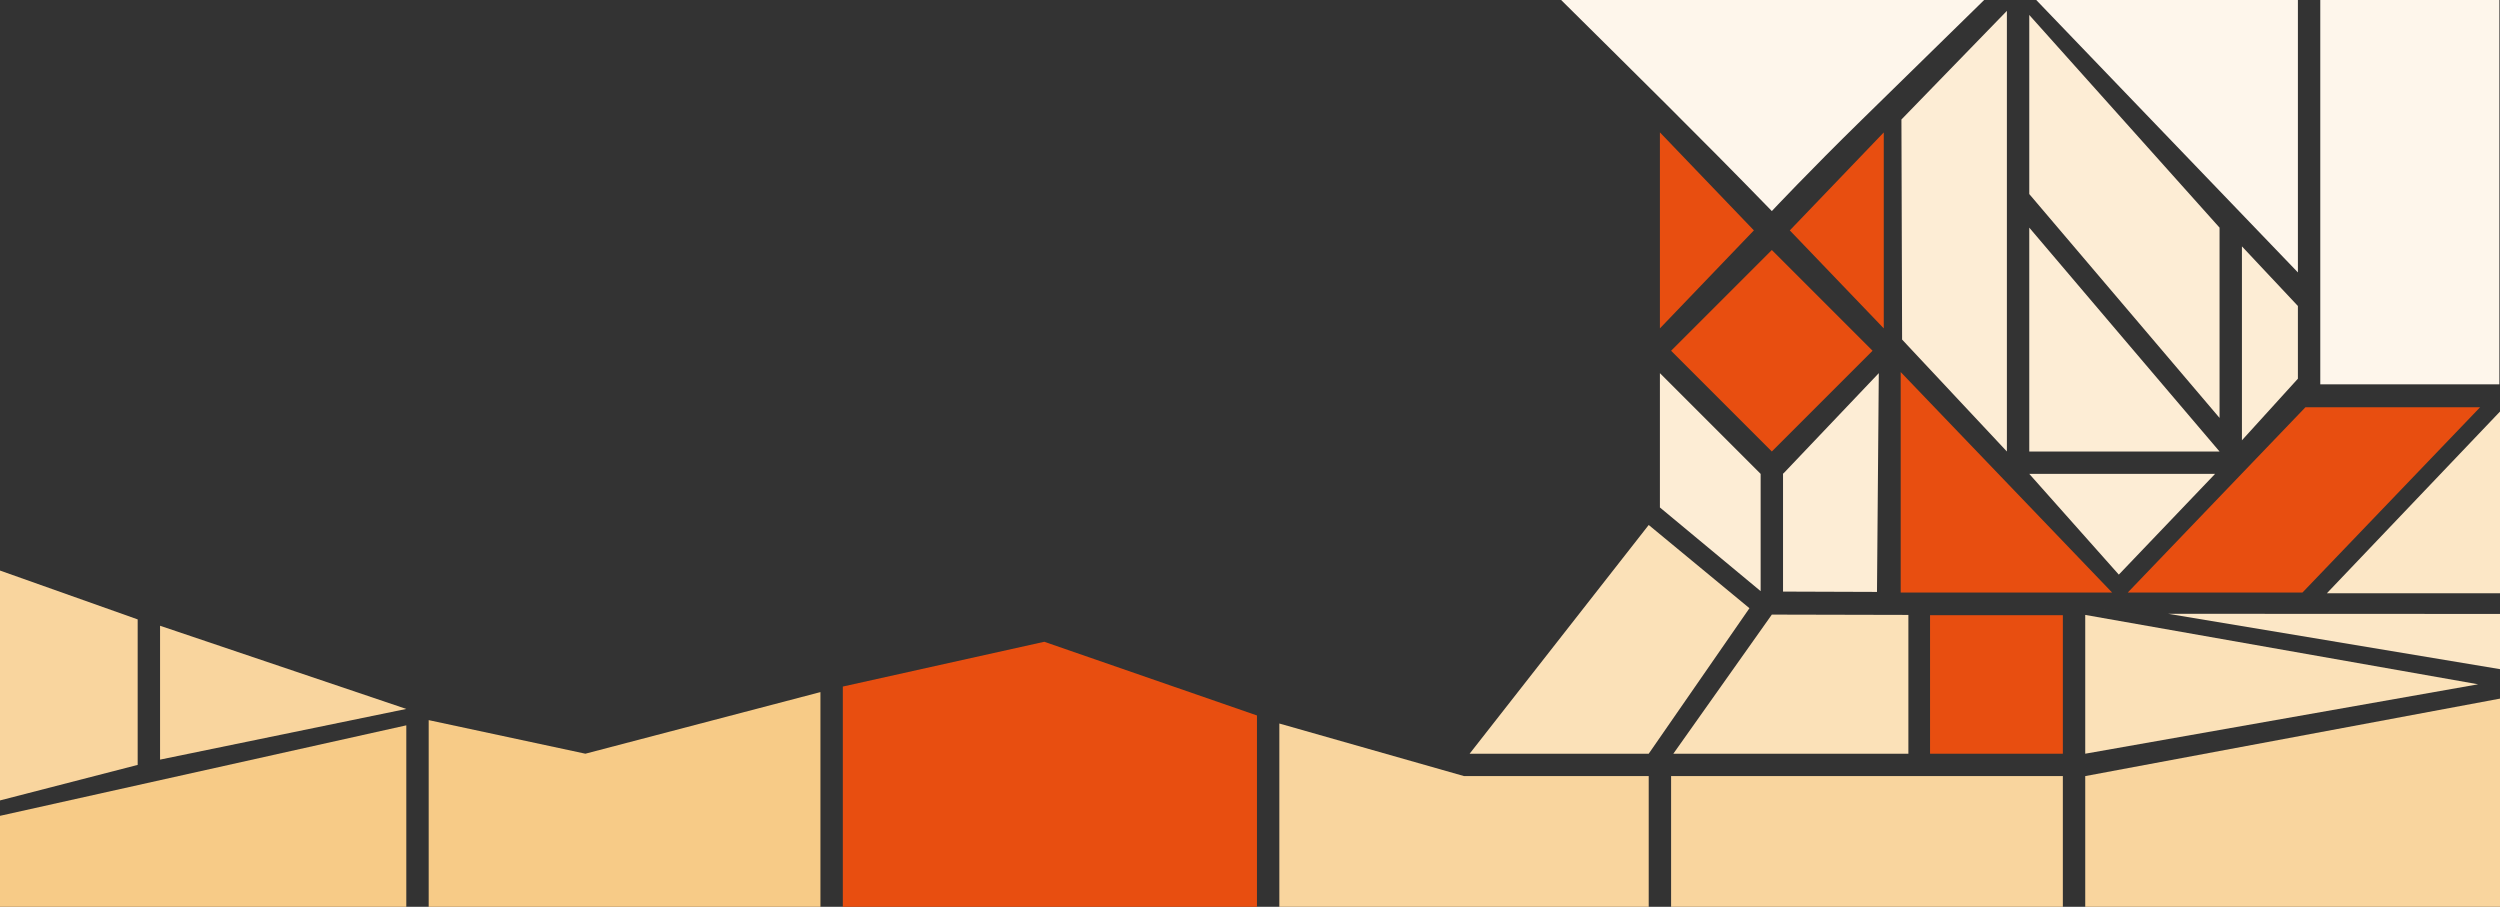
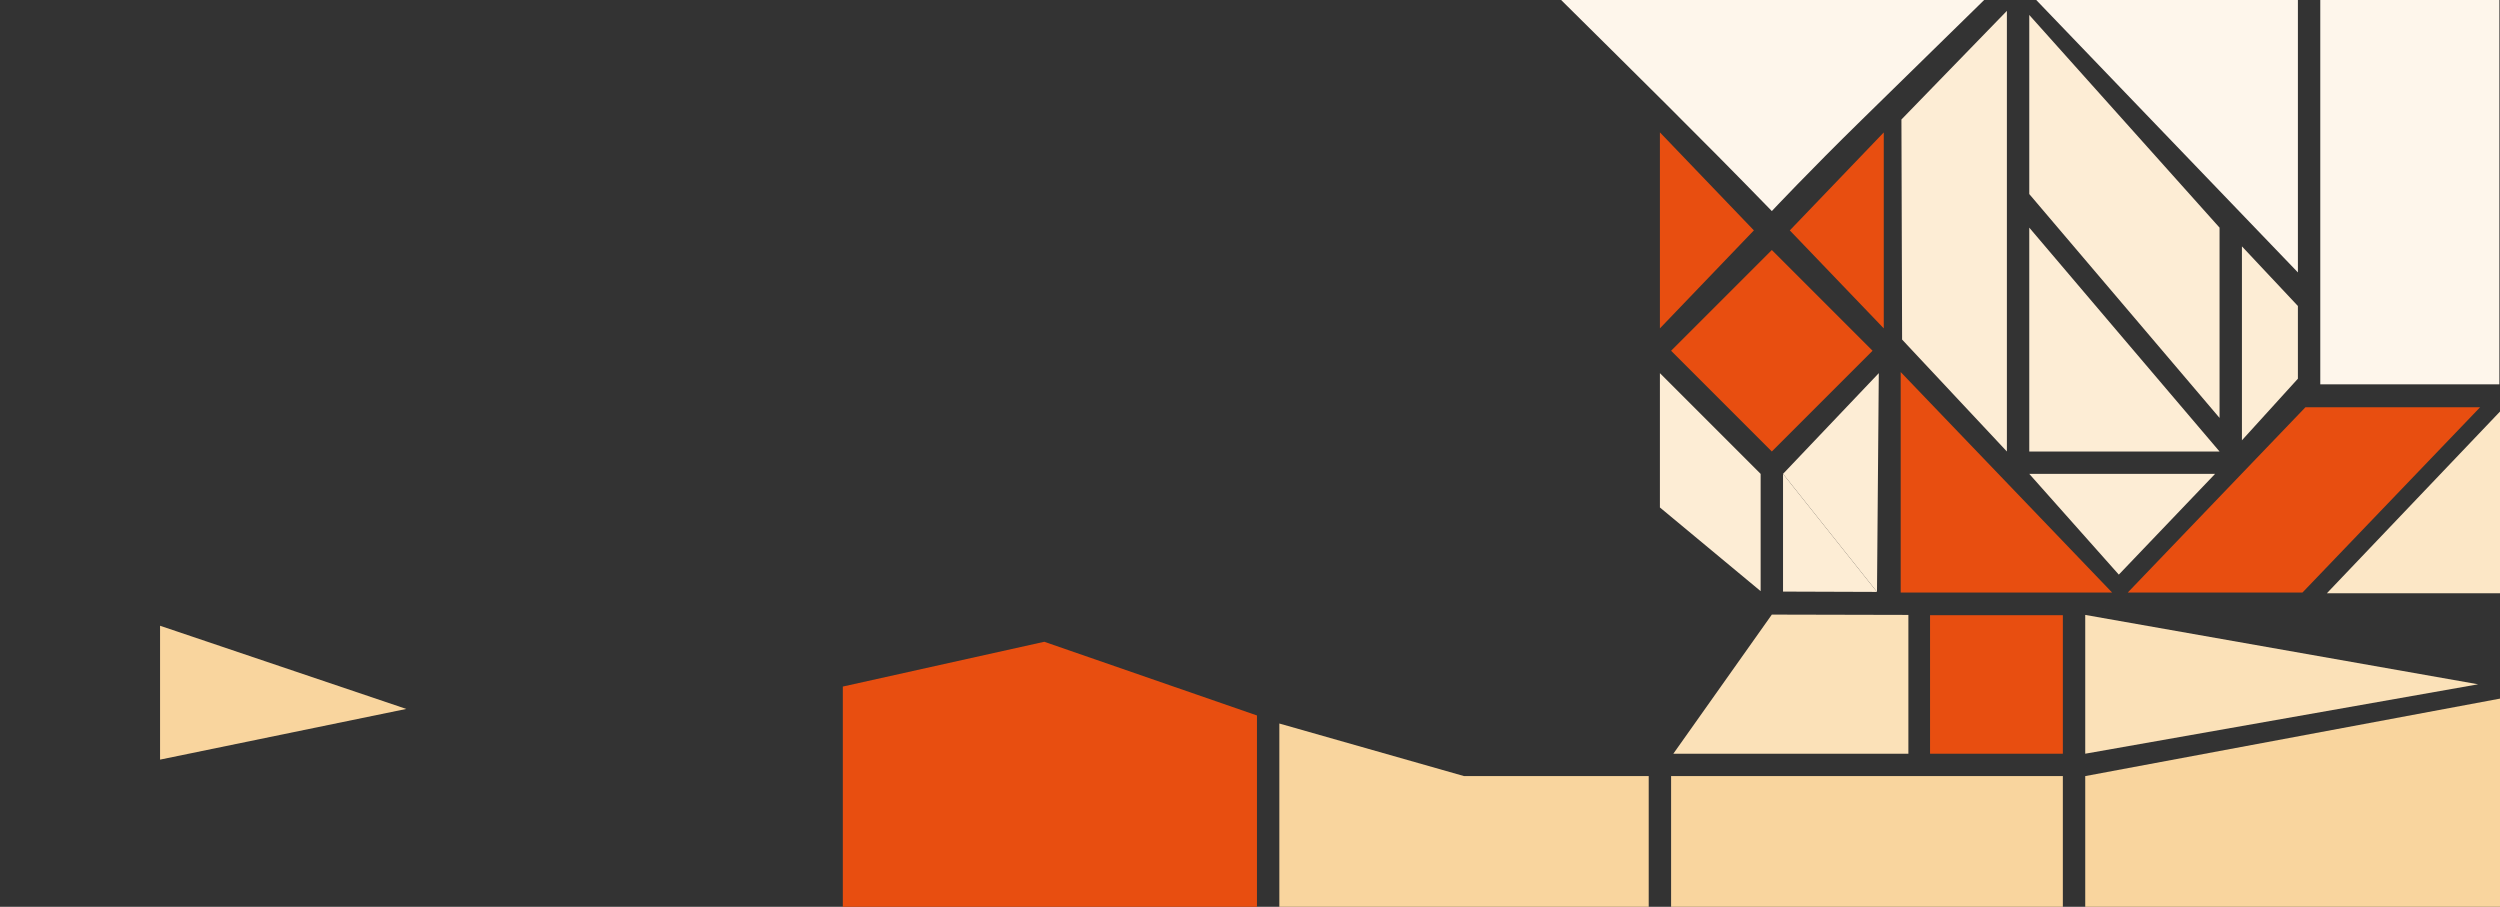
<svg xmlns="http://www.w3.org/2000/svg" xmlns:ns1="http://sodipodi.sourceforge.net/DTD/sodipodi-0.dtd" xmlns:ns2="http://www.inkscape.org/namespaces/inkscape" version="1.1" id="svg2" xml:space="preserve" width="1116.501" height="404.987" viewBox="0 0 1116.501 404.987" ns1:docname="logo_aktualni.svg" ns2:version="0.92.5 (2060ec1f9f, 2020-04-08)">
  <rect x="0" y="0" width="1116.501" height="404.987" fill="#333333" stroke="none" />
  <defs id="defs6" />
  <ns1:namedview pagecolor="#ffffff" bordercolor="#666666" borderopacity="1" objecttolerance="10" gridtolerance="10" guidetolerance="10" ns2:pageopacity="0" ns2:pageshadow="2" ns2:window-width="1916" ns2:window-height="1151" id="namedview4" showgrid="true" ns2:zoom="1.1893563" ns2:cx="542.48119" ns2:cy="65.762526" ns2:window-x="1922" ns2:window-y="47" ns2:window-maximized="1" ns2:current-layer="g12" ns2:snap-page="true">
    <ns2:grid type="xygrid" id="grid903" originx="-3.499" originy="-416.496" />
  </ns1:namedview>
  <g id="g10" ns2:groupmode="layer" ns2:label="ink_ext_XXXXXX" transform="matrix(1.333,0,0,-1.333,-3.499,821.484)">
    <g id="g12" transform="scale(0.1)">
      <path d="m 8335.345,4798.162 -595.15,-620.755 h -585.317 l 595.261,620.755 h 585.206" style="fill:#e84e10;fill-opacity:1;fill-rule:nonzero;stroke:none;stroke-width:1.182" id="path14" ns2:connector-curvature="0" ns1:nodetypes="ccccc" />
      <path d="m 7078.579,4120.539 h -0.507 l 0.256,0.266 z" style="fill:#e84e10;fill-opacity:0.941;fill-rule:nonzero;stroke:none;stroke-width:0.936" id="path38" ns2:connector-curvature="0" ns1:nodetypes="cccc" />
      <path d="m 7102.5,4177.5 -0.089,-0.093 h -708.191 v 738.747 l 708.28,-738.654" style="fill:#e84e10;fill-opacity:1;fill-rule:nonzero;stroke:none;stroke-width:0.998" id="path40" ns2:connector-curvature="0" ns1:nodetypes="ccccc" />
      <path d="m 6937.5,4101.543 v -464.043 h -444.905 v 464.043 h 444.905" style="fill:#e84e10;fill-opacity:1;fill-rule:nonzero;stroke:none;stroke-width:0.883" id="path42" ns2:connector-curvature="0" ns1:nodetypes="ccccc" />
      <path d="M 6337.5,5718.997 V 5062.5 L 6022.709,5390.748 Z" style="fill:#e84e10;fill-opacity:1;fill-rule:nonzero;stroke:none;stroke-width:0.895" id="path44" ns2:connector-curvature="0" ns1:nodetypes="cccc" />
      <path d="m 5962.5,4650 -337.5,337.5 337.5,337.5 337.5,-337.5 z" style="fill:#e84e10;fill-opacity:1;fill-rule:nonzero;stroke:none;stroke-width:0.957" id="path46" ns2:connector-curvature="0" ns1:nodetypes="ccccc" />
      <path d="m 6420,3637.5 v 465 l -457.5,1.061 -330,-466.061 c 166.14,-0.083 621.36,0 787.5,0 z" style="fill:#fbe1b8;fill-opacity:1;fill-rule:nonzero;stroke:none;stroke-width:0.628" id="path40-9" ns2:connector-curvature="0" ns1:nodetypes="ccccc" />
      <path d="m 5587.5,5719.164 v -656.664 l 314.872,328.332 z" style="fill:#e84e10;fill-opacity:1;fill-rule:nonzero;stroke:none;stroke-width:0.895" id="path44-3" ns2:connector-curvature="0" ns1:nodetypes="cccc" />
-       <path d="m 6000,4575 v -394.33 l 314.79,-1.115 c -6.071,262.491 -52.96,471.026 -314.79,395.445 z" style="fill:#fdedd5;fill-opacity:1;fill-rule:nonzero;stroke:none;stroke-width:0.895" id="path44-3-2" ns2:connector-curvature="0" ns1:nodetypes="cccc" />
+       <path d="m 6000,4575 v -394.33 l 314.79,-1.115 z" style="fill:#fdedd5;fill-opacity:1;fill-rule:nonzero;stroke:none;stroke-width:0.895" id="path44-3-2" ns2:connector-curvature="0" ns1:nodetypes="cccc" />
      <path d="m 6320.863,4912.5 -6.073,-732.945 -314.79,395.445 z" style="fill:#fdedd5;fill-opacity:1;fill-rule:nonzero;stroke:none;stroke-width:0.899" id="path44-6" ns2:connector-curvature="0" ns1:nodetypes="cccc" />
-       <path d="M 1387.5,3106.926 26.146,3112.5 26.24,3429.374 1387.5,3732.565 Z" style="fill:#f7cb87;fill-opacity:1;fill-rule:nonzero;stroke:none;stroke-width:1.531" id="path42-2" ns2:connector-curvature="0" ns1:nodetypes="ccccc" />
-       <path d="M 2775,3109.156 H 1462.5 v 640.844 l 525,-112.5 787.5,206.418 z" style="fill:#f7cb87;fill-opacity:1;fill-rule:nonzero;stroke:none;stroke-width:1.531" id="path42-2-8" ns2:connector-curvature="0" ns1:nodetypes="cccccc" />
      <path d="m 4237.5,3110.271 h -1387.5 l 0,752.23 675,150 712.5,-246.894 z" style="fill:#e84e10;fill-opacity:1;fill-rule:nonzero;stroke:none;stroke-width:1.531" id="path42-2-7" ns2:connector-curvature="0" ns1:nodetypes="cccccc" />
      <path d="m 5550,3112.5 h -1237.5 l 0,626.148 618.75,-176.147 h 618.75 z" style="fill:#f9d59e;fill-opacity:1;fill-rule:nonzero;stroke:none;stroke-width:1.531" id="path42-2-9" ns2:connector-curvature="0" ns1:nodetypes="cccccc" />
      <path d="m 6937.5,3105.811 -1312.5,-1.129 0,457.817 h 1312.5 z" style="fill:#f9d59e;fill-opacity:1;fill-rule:nonzero;stroke:none;stroke-width:1.531" id="path42-2-6" ns2:connector-curvature="0" ns1:nodetypes="ccccc" />
      <path d="m 8417.44,3112.5 -1404.939,-3.358 v 453.358 l 1405.21,262.5 z" style="fill:#f9d59e;fill-opacity:1;fill-rule:nonzero;stroke:none;stroke-width:1.55" id="path42-2-0" ns2:connector-curvature="0" ns1:nodetypes="ccccc" />
      <path d="m 8328.877,3870.069 -1316.377,-232.569 v 465 z" style="fill:#fbe1b8;fill-opacity:1;fill-rule:nonzero;stroke:none;stroke-width:1.531" id="path42-2-0-4" ns2:connector-curvature="0" ns1:nodetypes="cccc" />
-       <path d="m 7290,4106.256 1127.439,-188.024 1.576,187.55 z" style="fill:#fce7c6;fill-opacity:1;fill-rule:nonzero;stroke:none;stroke-width:1.494" id="path42-2-0-4-1" ns2:connector-curvature="0" ns1:nodetypes="cccc" />
      <path d="m 7928.737,4175.107 0.056,-0.059 490.363,0.083 -1.666,624.869 -595.475,-624.952" style="fill:#fce7c6;fill-opacity:1;fill-rule:nonzero;stroke:none;stroke-width:0.619" id="path40-8" ns2:connector-curvature="0" ns1:nodetypes="ccccc" />
      <path d="m 7447.5,4575 -322.5,-337.5 -300,337.5 h 622.5" style="fill:#fdedd5;fill-opacity:1;fill-rule:nonzero;stroke:none;stroke-width:0.957" id="path46-6" ns2:connector-curvature="0" ns1:nodetypes="cccc" />
      <path d="m 5925,4575 0,-392.836 -337.5,280.336 0,450 z" style="fill:#fdedd5;fill-opacity:1;fill-rule:nonzero;stroke:none;stroke-width:0.645" id="path14-7" ns2:connector-curvature="0" ns1:nodetypes="ccccc" />
-       <path d="m 5887.5,4125 -337.5,-487.5 h -600 l 600,766.32 z" style="fill:#fbe1b8;fill-opacity:1;fill-rule:nonzero;stroke:none;stroke-width:1.541" id="path42-2-6-9" ns2:connector-curvature="0" ns1:nodetypes="ccccc" />
      <path style="opacity:1;fill:#fef6eb;fill-opacity:1;fill-rule:evenodd;stroke:#cc2200;stroke-width:22.255;stroke-miterlimit:4;stroke-dasharray:none;stroke-opacity:0" d="m 5234.285,6184.775 1476.992,14.512 -447.553,-438.139 c -176.913,-173.192 -301.172,-305.597 -301.224,-305.597 -242.659,249.866 -457.149,460.295 -728.215,729.224 z" id="path1203" ns2:connector-curvature="0" ns1:nodetypes="ccscc" />
      <path style="opacity:1;fill:#fdedd5;fill-opacity:1;fill-rule:evenodd;stroke:#cc2200;stroke-width:22.844;stroke-miterlimit:4;stroke-dasharray:none;stroke-opacity:0" d="m 6396.689,5762.347 353.312,363.894 V 4650 l -351.082,375 z" id="path1201-3" ns2:connector-curvature="0" ns1:nodetypes="ccccc" />
      <path style="opacity:1;fill:#fdedd5;fill-opacity:1;fill-rule:evenodd;stroke:#cc2200;stroke-width:17.399;stroke-miterlimit:4;stroke-dasharray:none;stroke-opacity:0" d="m 6825,5400 c 0,0 591.439,-696.431 637.5,-750 l -320.773,0 h -316.727 z" id="path1199-9" ns2:connector-curvature="0" ns1:nodetypes="ccccc" />
      <path d="m 7462.5,5400 0,-637.5 -637.5,750 0,600 z" style="fill:#fdedd5;fill-opacity:1;fill-rule:nonzero;stroke:none;stroke-width:1.162" id="path14-8" ns2:connector-curvature="0" ns1:nodetypes="ccccc" />
      <path d="m 7800,4875 0,1295.065 600,3.344 0,-1298.41 z" style="fill:#fef6eb;fill-opacity:1;fill-rule:nonzero;stroke:none;stroke-width:1.521" id="path42-2-6-3" ns2:connector-curvature="0" ns1:nodetypes="ccccc" />
      <path d="m 6839.091,6172.295 v 0 l 885.91,-2.229 0,-920.065 -885.91,922.295" style="fill:#fef6eb;fill-opacity:1;fill-rule:nonzero;stroke:none;stroke-width:1.211" id="path40-0" ns2:connector-curvature="0" ns1:nodetypes="ccccc" />
      <path style="opacity:1;fill:#fdedd5;fill-opacity:1;fill-rule:evenodd;stroke:#cc2200;stroke-width:9.212;stroke-miterlimit:4;stroke-dasharray:none;stroke-opacity:0" d="m 7725,5137.5 -187.5,199.762 v -649.762 l 187.5,206.418 z" id="path1201-3-1" ns2:connector-curvature="0" ns1:nodetypes="ccccc" />
      <path d="M 1387.5,3787.5 562.5,3617.699 v 448.495 z" style="fill:#f9d59e;fill-opacity:1;fill-rule:nonzero;stroke:none;stroke-width:1.096" id="path42-2-0-4-1-7" ns2:connector-curvature="0" ns1:nodetypes="cccc" />
-       <path style="opacity:1;fill:#f9d59e;fill-opacity:1;fill-rule:evenodd;stroke:#cc2200;stroke-width:22.521;stroke-miterlimit:4;stroke-dasharray:none;stroke-opacity:0" d="m 487.5,4087.5 -465,165 V 3480 l 465,120 z" id="path1201-3-8" ns2:connector-curvature="0" ns1:nodetypes="ccccc" />
    </g>
  </g>
</svg>